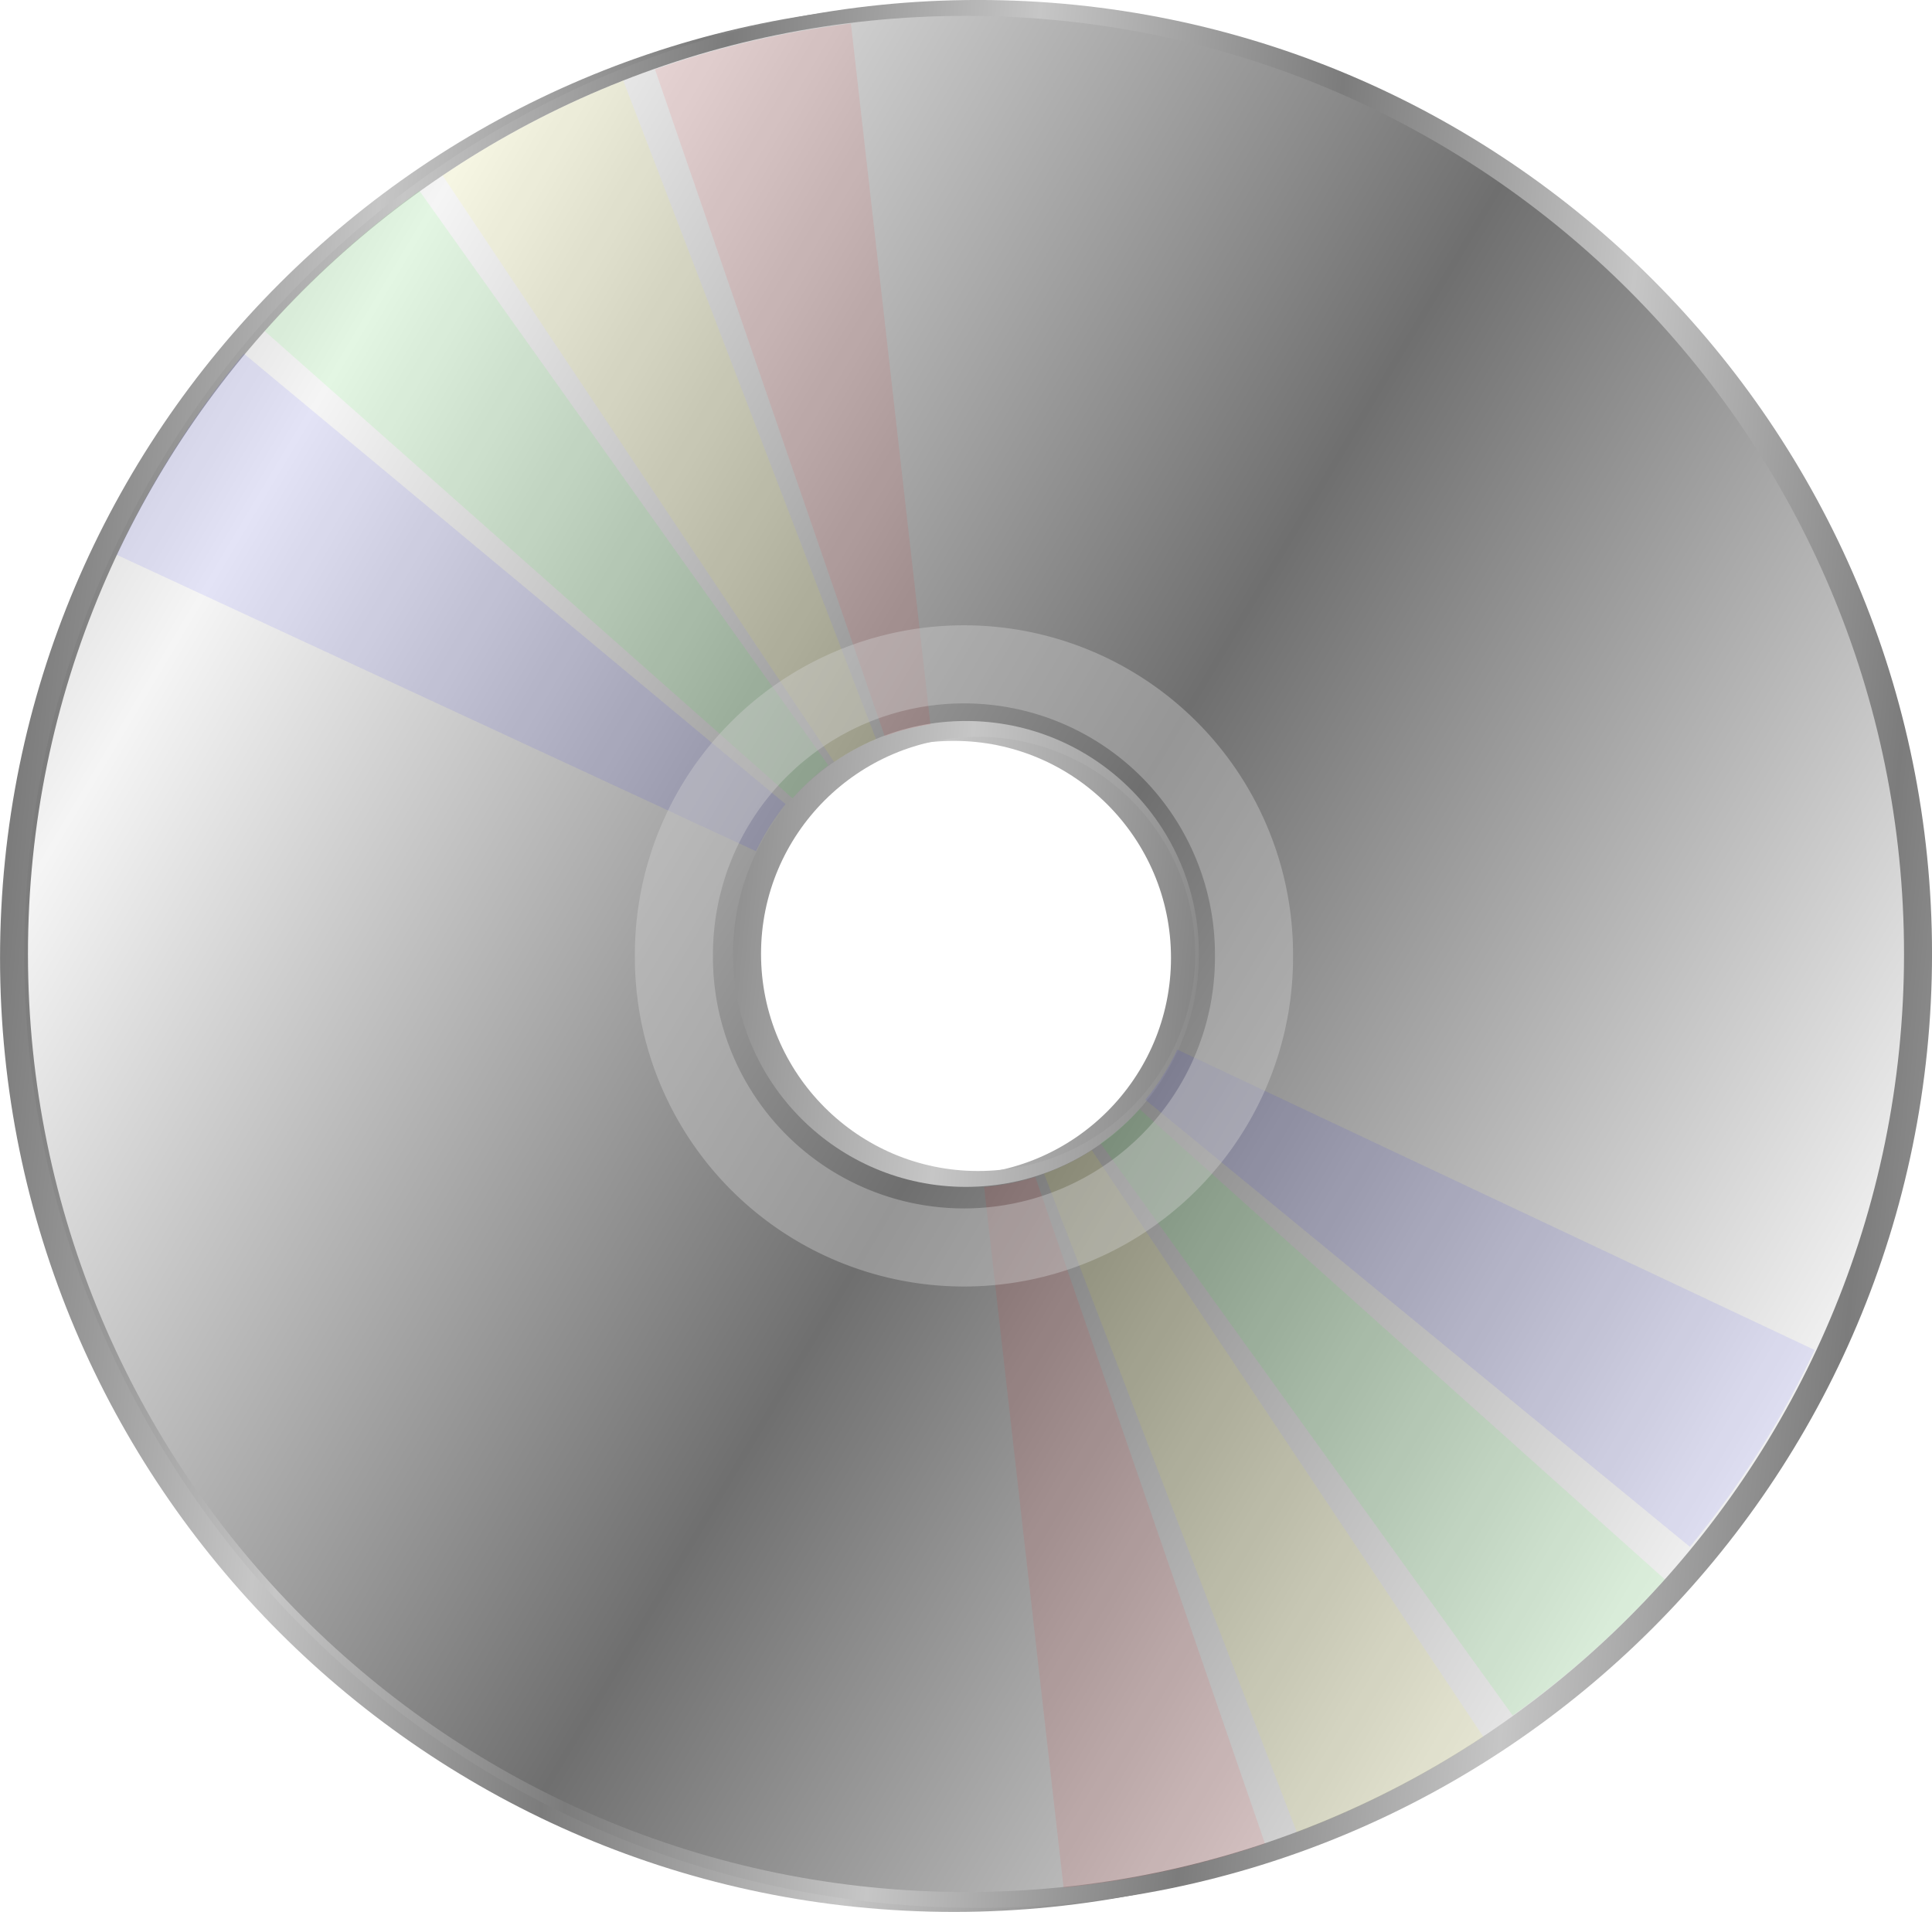
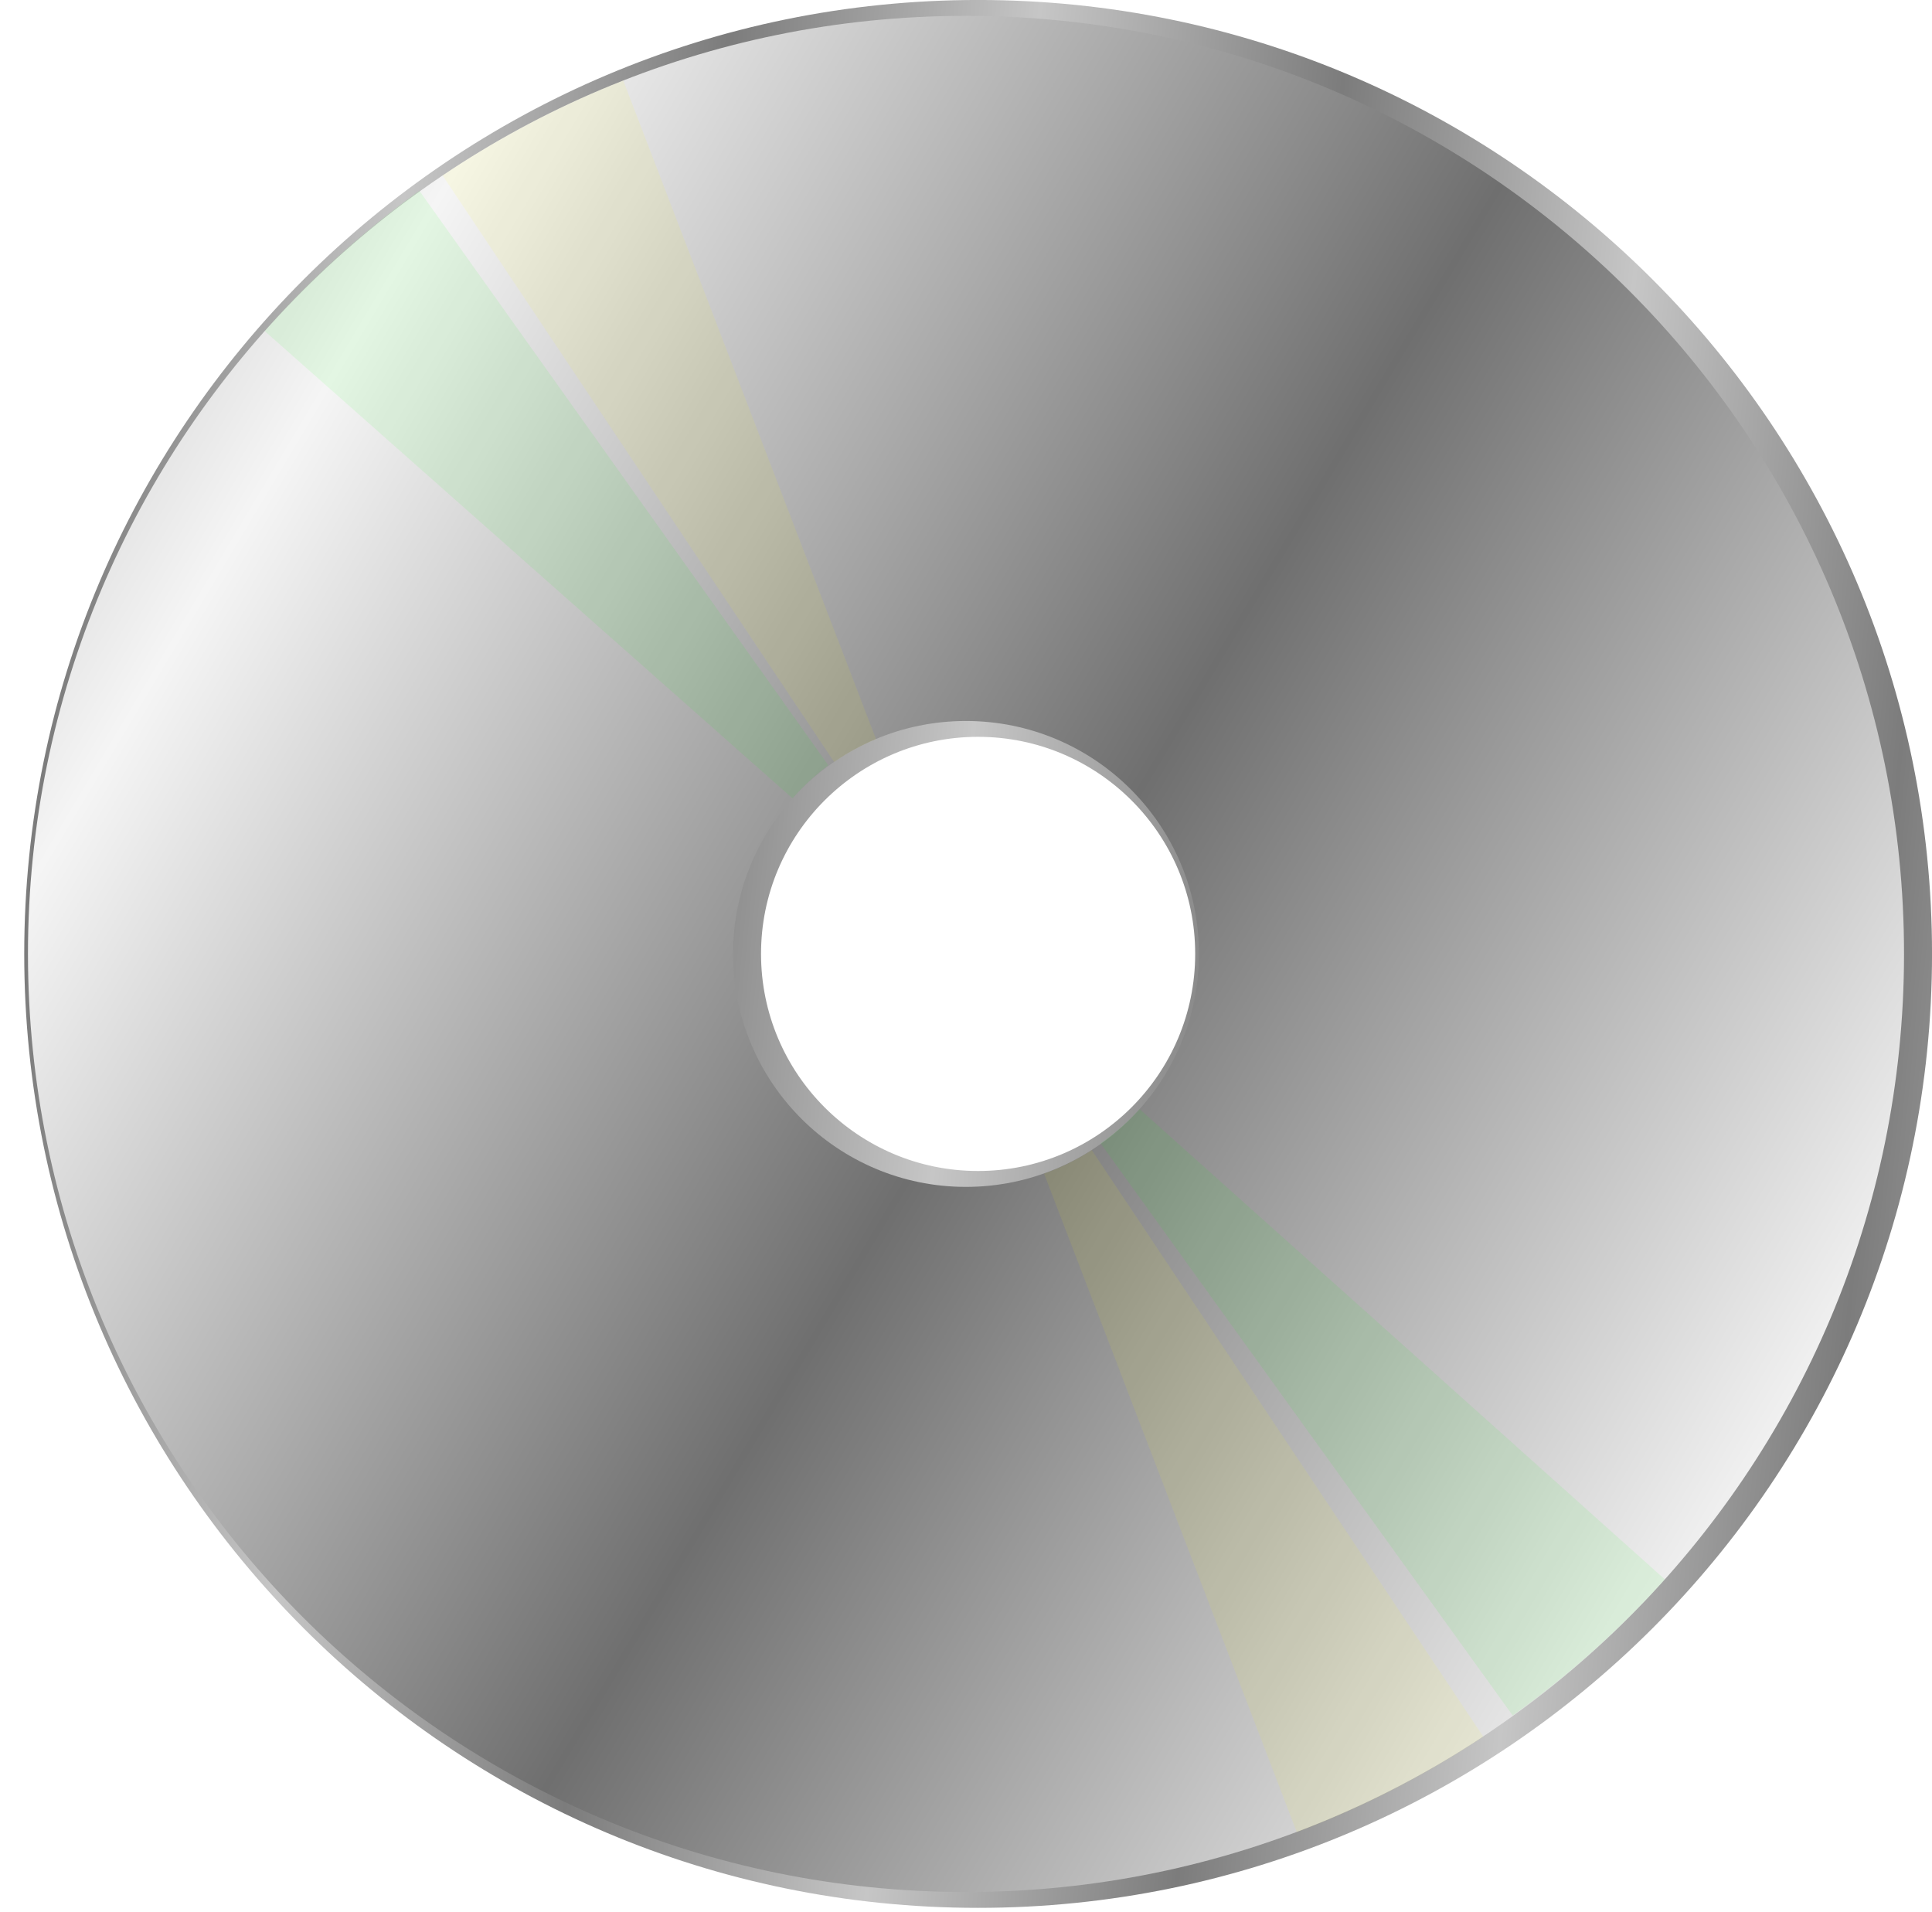
<svg xmlns="http://www.w3.org/2000/svg" xmlns:xlink="http://www.w3.org/1999/xlink" viewBox="0 0 327.057 323.644">
  <defs>
    <clipPath id="a">
      <path d="m372.84 260.94c-117.5 0-212.84 95.347-212.84 212.84s95.347 212.88 212.84 212.88 212.88-95.378 212.88-212.88-95.378-212.84-212.88-212.84zm0 160c29.177 0 52.875 23.667 52.875 52.844s-23.698 52.875-52.875 52.875-52.844-23.698-52.844-52.875 23.667-52.844 52.844-52.844z" />
    </clipPath>
    <filter id="f" x="-.303" y="-.102" width="1.606" height="1.205">
      <feGaussianBlur stdDeviation="18.144" />
    </filter>
    <filter id="g" x="-.178" y="-.106" width="1.355" height="1.211">
      <feGaussianBlur stdDeviation="18.144" />
    </filter>
    <filter id="h" x="-.132" y="-.121" width="1.264" height="1.242">
      <feGaussianBlur stdDeviation="18.144" />
    </filter>
    <filter id="i" x="-.109" y="-.155" width="1.217" height="1.309">
      <feGaussianBlur stdDeviation="18.144" />
    </filter>
    <linearGradient id="b">
      <stop stop-color="#7c7c7c" offset="0" />
      <stop stop-color="#c6c6c6" offset="1" />
    </linearGradient>
    <linearGradient id="c" x1="390.2" x2="213.74" y1="473.8" y2="368.66" gradientUnits="userSpaceOnUse" spreadMethod="reflect">
      <stop stop-color="#6f6f6f" offset="0" />
      <stop stop-color="#f5f5f5" offset="1" />
    </linearGradient>
    <linearGradient id="e" x1="162.6" x2="232.27" y1="486.61" y2="493.01" gradientUnits="userSpaceOnUse" xlink:href="#b" spreadMethod="reflect" />
    <linearGradient id="d" x1="168.09" x2="237.76" y1="485.69" y2="492.1" gradientUnits="userSpaceOnUse" xlink:href="#b" spreadMethod="reflect" />
  </defs>
  <g transform="matrix(.746 0 0 .746 -121.3 -200.85)">
-     <path d="m379.05 273.75c-117.5 0-212.84 95.347-212.84 212.84s95.347 212.88 212.84 212.88 212.88-95.378 212.88-212.88-95.378-212.84-212.88-212.84zm0 160c29.177 0 52.875 23.667 52.875 52.844s-23.698 52.875-52.875 52.875-52.844-23.698-52.844-52.875 23.667-52.844 52.844-52.844z" fill="none" stroke="url(#e)" stroke-linejoin="round" stroke-width="7.2" />
    <path d="m384.54 272.83c-117.5 0-212.84 95.347-212.84 212.84s95.347 212.88 212.84 212.88 212.88-95.378 212.88-212.88-95.378-212.84-212.88-212.84zm0 160c29.177 0 52.875 23.667 52.875 52.844s-23.698 52.875-52.875 52.875-52.844-23.698-52.844-52.875 23.667-52.844 52.844-52.844z" fill="none" stroke="url(#d)" stroke-linejoin="round" stroke-width="7.2" />
    <path transform="translate(8.947 11.896)" d="m372.84 260.94c-117.5 0-212.84 95.347-212.84 212.84s95.347 212.88 212.84 212.88 212.88-95.378 212.88-212.88-95.378-212.84-212.88-212.84zm0 160c29.177 0 52.875 23.667 52.875 52.844s-23.698 52.875-52.875 52.875-52.844-23.698-52.844-52.875 23.667-52.844 52.844-52.844z" clip-path="url(#a)" fill="url(#c)" />
-     <path transform="matrix(.997 .076 -.076 .997 45.949 -14.845)" d="m328.93 254.86 41.517 216.98 87.629 202.8-45.856 14.108-41.516-216.98-87.629-202.8 45.856-14.108z" clip-path="url(#a)" fill="#f00" filter="url(#f)" opacity=".271" />
    <path transform="matrix(1 -.011 .011 1 3.734 16.037)" d="m293.55 264.71 76.903 207.15 120.65 185.11-43.505 21.91-76.903-207.15-120.65-185.11 43.505-21.91z" clip-path="url(#a)" fill="#ff0" filter="url(#g)" opacity=".271" />
    <path transform="matrix(.995 -.1 .1 .995 -36.224 51.154)" d="m260.93 279.9 109.53 191.98 149.01 163.06-38.263 28.03-110.53-191.25-150.01-162.32 40.263-29.495z" clip-path="url(#a)" fill="#0f0" filter="url(#h)" opacity=".271" />
-     <path transform="matrix(.978 -.206 .206 .978 -80.326 98.389)" d="m233.04 298.24 137.44 173.65 176.43 133.57-37.827 38.893-138.41-172.65-177.4-132.57 39.772-40.893z" clip-path="url(#a)" fill="#00f" filter="url(#i)" opacity=".271" />
-     <path transform="matrix(.886 0 0 .886 29.475 60.037)" d="m471.43 480.93a74.286 74.286 0 1 1 -148.57 0 74.286 74.286 0 1 1 148.57 0z" fill="none" opacity=".389" stroke="#d2d2d2" stroke-linejoin="round" stroke-width="20" />
  </g>
</svg>